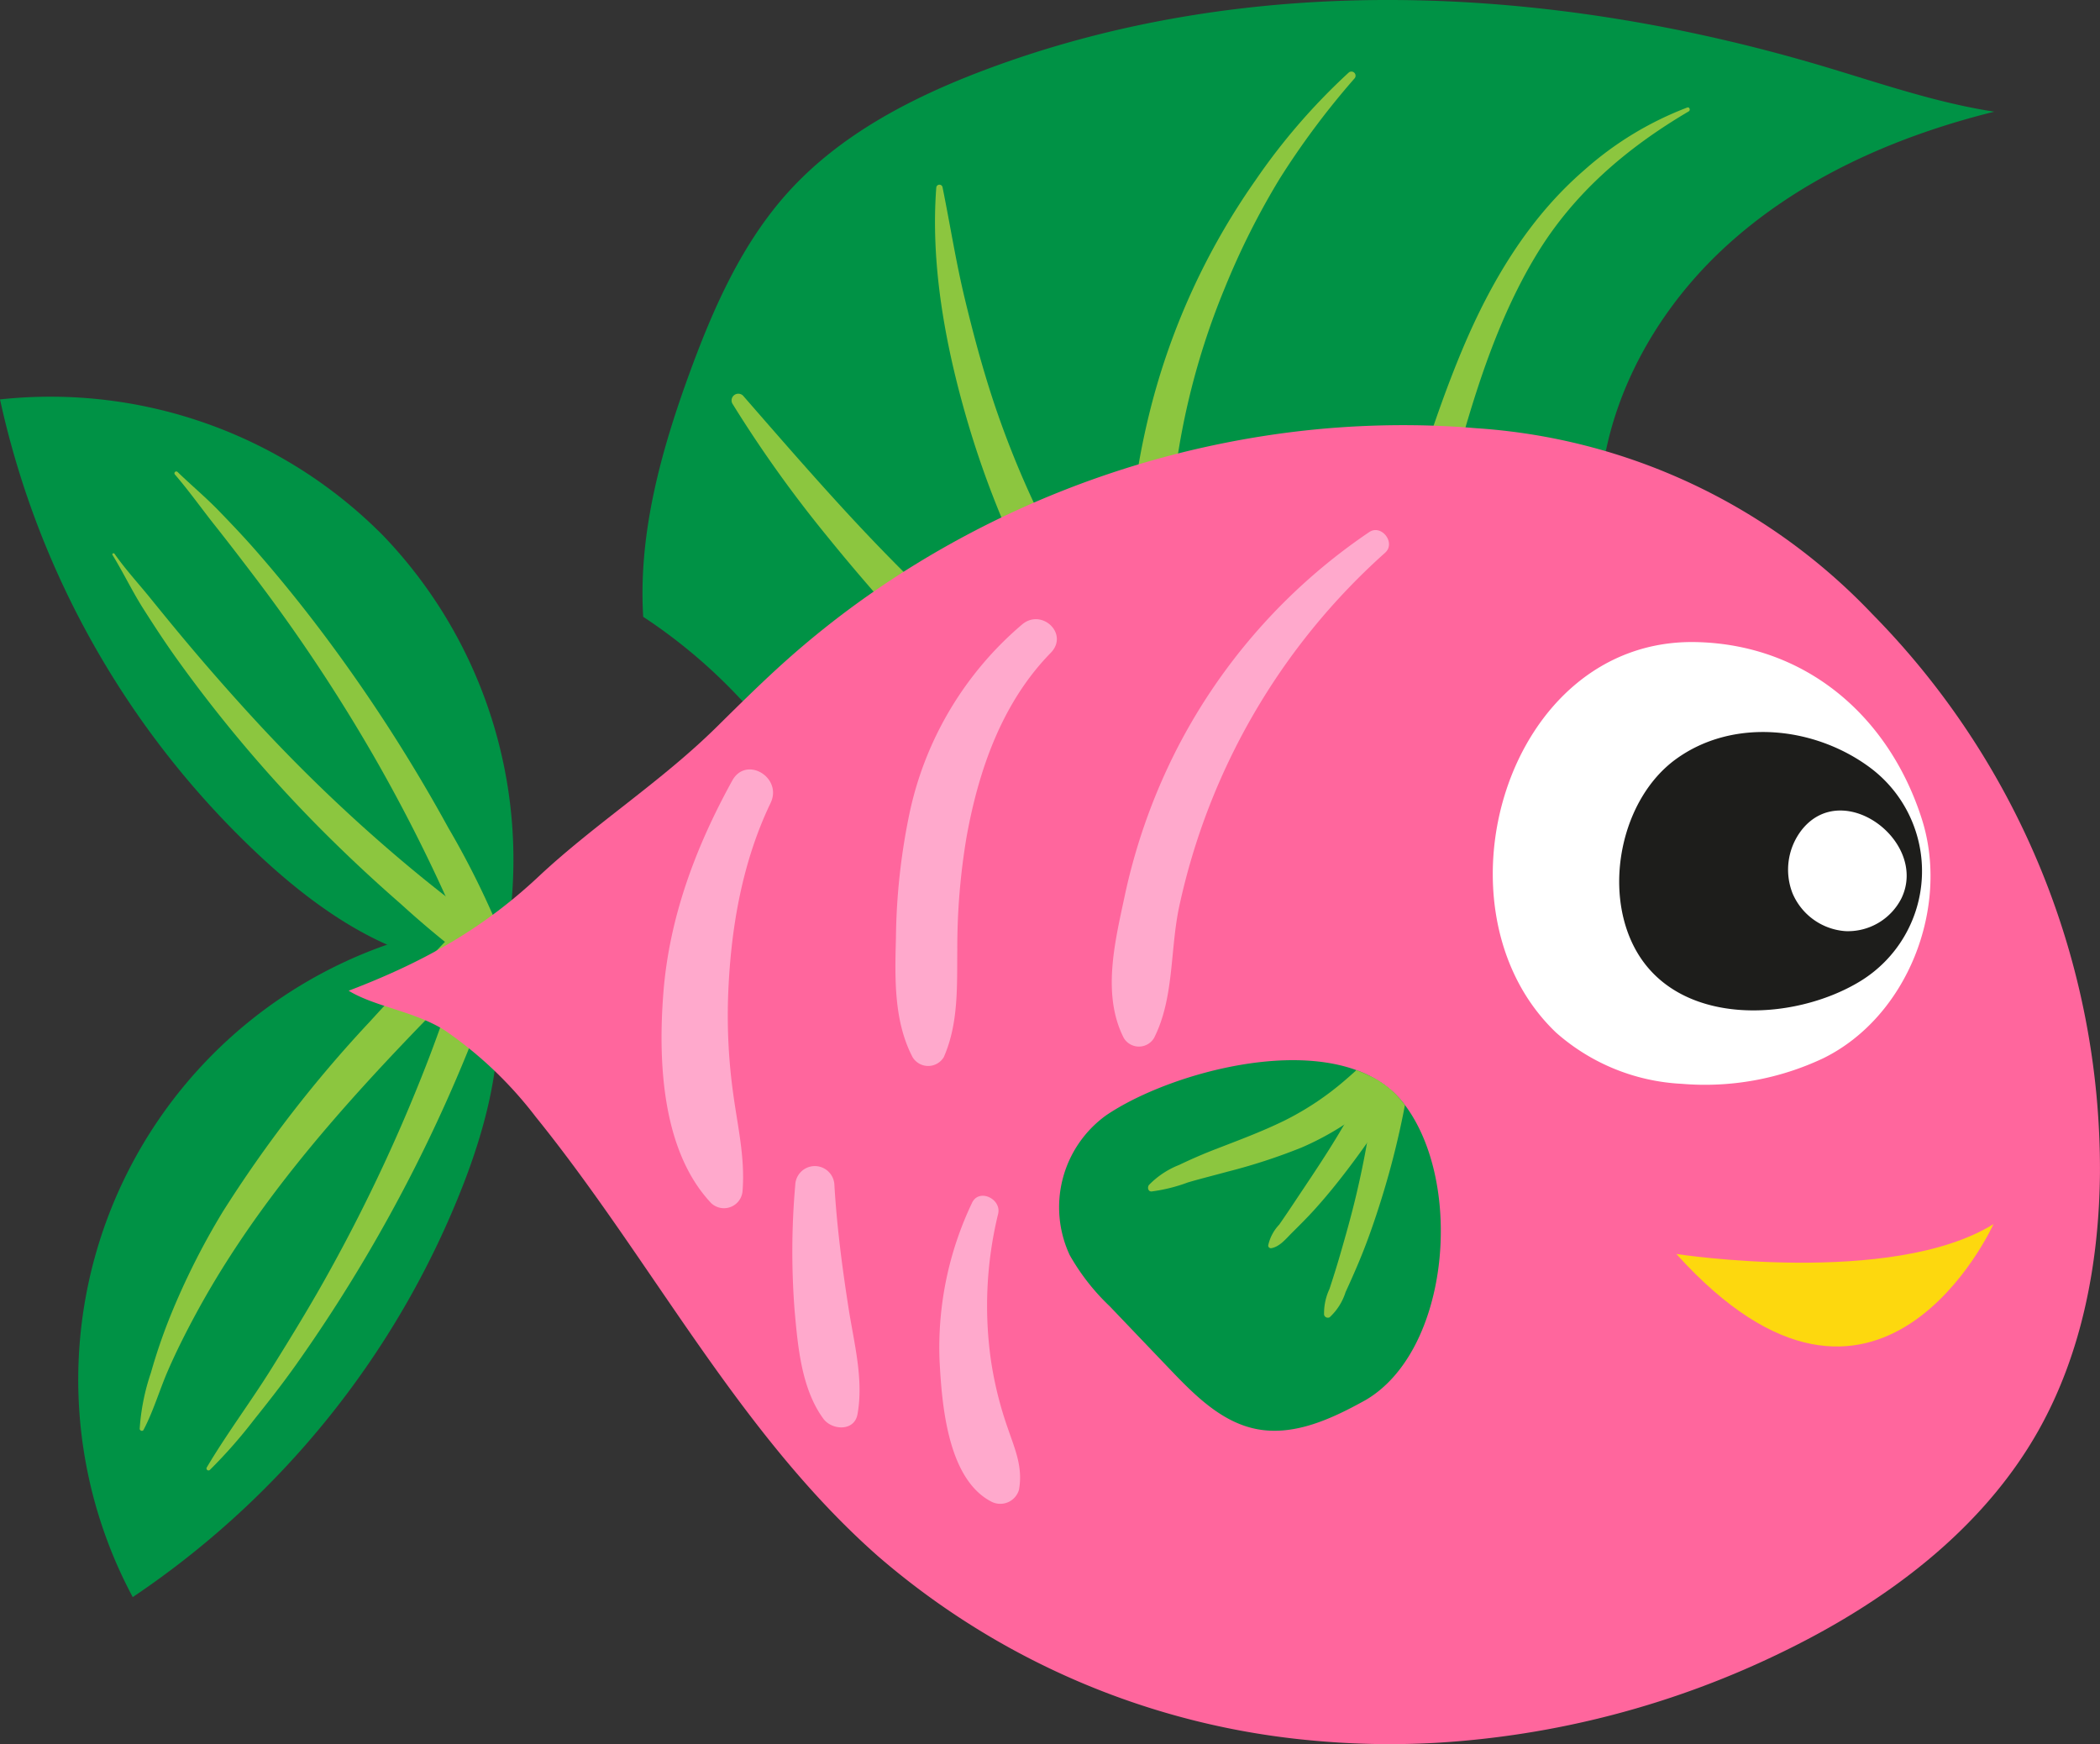
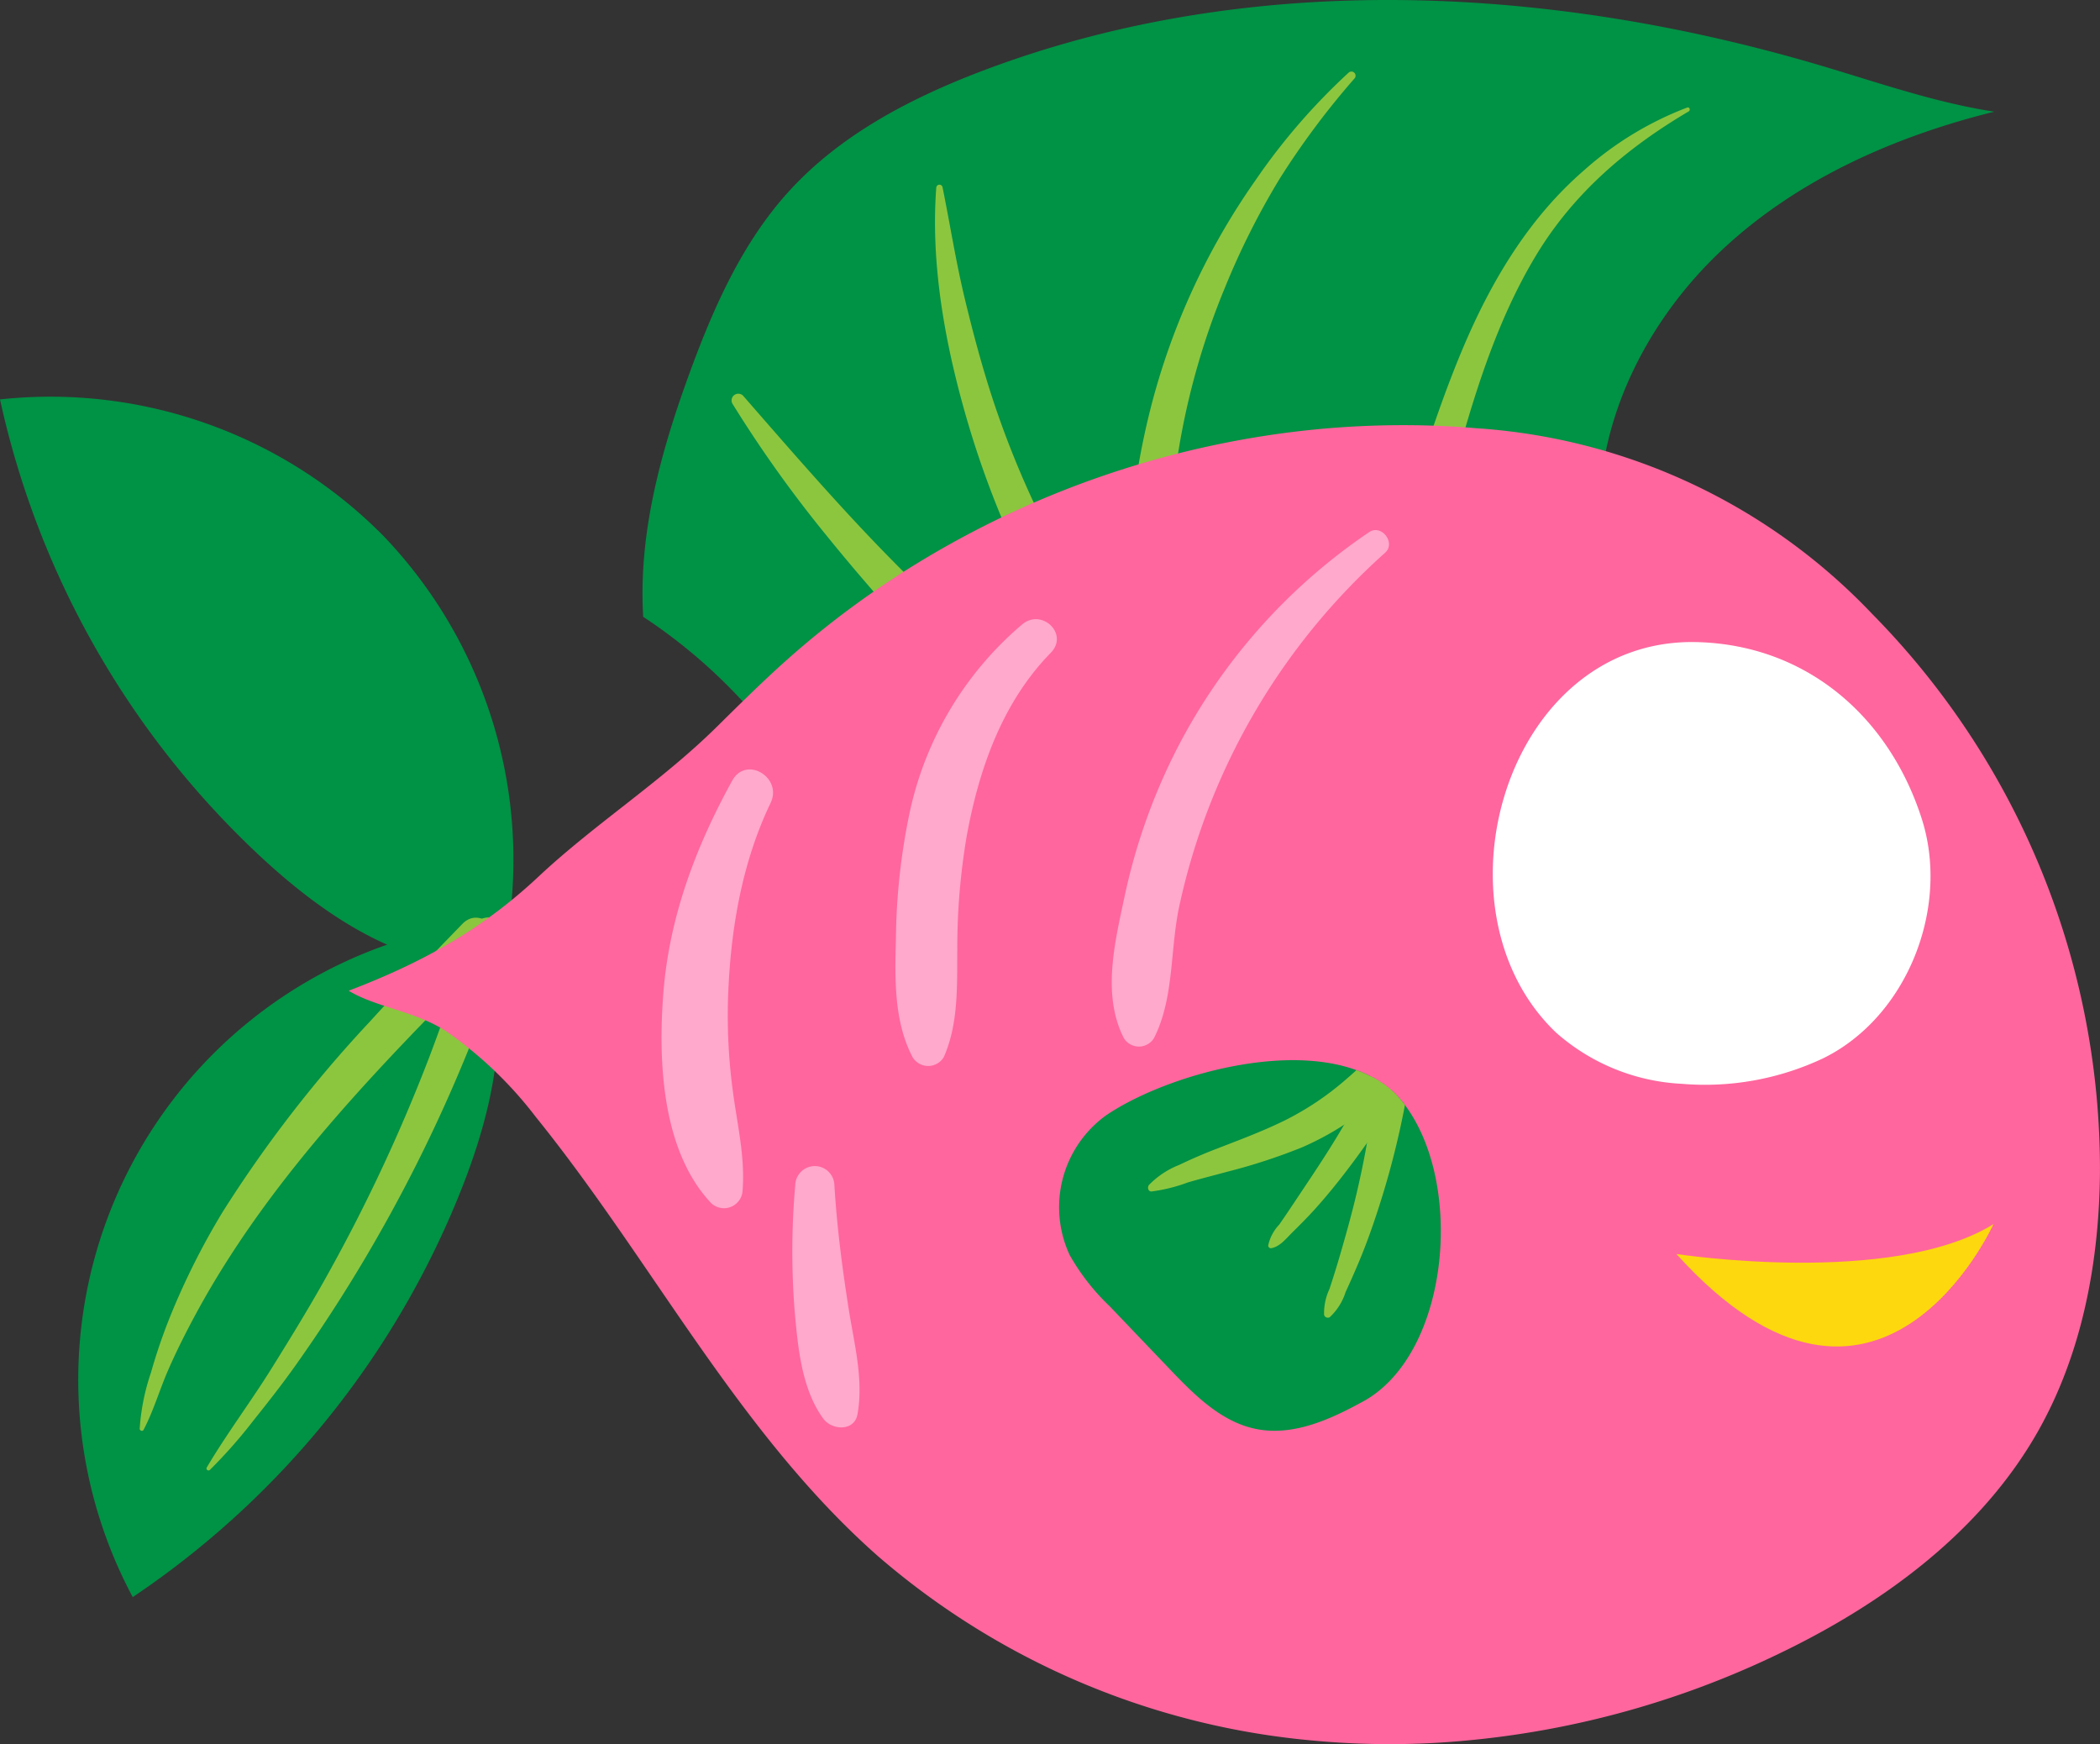
<svg xmlns="http://www.w3.org/2000/svg" id="pink-fish" viewBox="0 0 207.85 172.612">
  <rect x="0" y="0" width="207.85" height="172.612" fill="#333333" stroke="none" />
  <defs>
    <style>
      .cls-1 {
        fill: #009245;
      }

      .cls-2 {
        fill: #8cc63f;
      }

      .cls-3 {
        fill: #ff669d;
      }

      .cls-4 {
        fill: #fff;
      }

      .cls-5 {
        fill: #1d1d1b;
      }

      .cls-6 {
        fill: #fdd80e;
      }

      .cls-7 {
        fill: #ffa9cc;
      }
    </style>
  </defs>
  <g>
    <g>
      <g>
        <path class="cls-1" d="M50.379,91.447A46.336,46.336,0,0,0,37.985,53.072,46.336,46.336,0,0,0,0,39.529,87.363,87.363,0,0,0,26.159,85.117c5.747,5.268,12.617,9.91,20.386,10.556Z" />
        <path class="cls-1" d="M42.945,92.144a45.605,45.605,0,0,0-29.807,65.917,87.363,87.363,0,0,0,32.806-41.065c2.791-7.279,4.588-15.374,2.337-22.838Z" />
      </g>
-       <path class="cls-2" d="M17.574,46.708c1.337,1.297,2.768,2.487,4.068,3.829,1.292,1.334,2.572,2.681,3.792,4.081q3.659,4.2,6.98,8.669A160.716,160.716,0,0,1,44.371,81.923a83.893,83.893,0,0,1,5.585,11.443c.676,1.874-2.38,3.007-3.256,1.254-.807-1.615-1.434-3.322-2.169-4.972q-1.136-2.551-2.361-5.062-2.412-4.943-5.154-9.717A168.329,168.329,0,0,0,24.985,56.803c-1.226-1.612-2.46-3.221-3.719-4.808-1.321-1.665-2.567-3.43-3.956-5.036a.182.182,0,0,1,.263-.251Z" />
-       <path class="cls-2" d="M11.337,54.809c1.07,1.532,2.349,2.917,3.525,4.367,1.126,1.389,2.255,2.772,3.404,4.143q3.409,4.068,6.999,7.967a160.713,160.713,0,0,0,15.521,14.746q2.202,1.827,4.478,3.562c1.629,1.244,3.35,2.375,4.966,3.629a1.941,1.941,0,0,1,.615,2.592,1.903,1.903,0,0,1-2.592.615,96.357,96.357,0,0,1-8.602-6.986q-4.118-3.588-7.973-7.463A137.446,137.446,0,0,1,17.59,65.333c-1.193-1.657-2.312-3.368-3.407-5.091-1.097-1.727-1.979-3.579-3.048-5.322-.079-.129.12-.231.203-.111Z" />
      <path class="cls-2" d="M20.466,145.226c1.986-3.351,4.352-6.492,6.415-9.801,2.021-3.242,4.014-6.492,5.852-9.842a167.014,167.014,0,0,0,9.753-20.956q2.355-6.194,4.216-12.561c.67-2.297,4.297-1.199,3.557,1.085a154.005,154.005,0,0,1-21.176,42.217c-1.262,1.76-2.602,3.469-3.956,5.159a48.936,48.936,0,0,1-4.356,4.947.199.199,0,0,1-.306-.247Z" />
      <path class="cls-2" d="M13.826,141.392a21.594,21.594,0,0,1,1.114-5.544,55.278,55.278,0,0,1,1.869-5.481,72.106,72.106,0,0,1,5.232-10.43,125.703,125.703,0,0,1,14.59-18.857c2.983-3.281,6.056-6.476,9.145-9.655,1.834-1.887,4.668,1.088,2.818,2.954-10.753,10.848-21.78,21.988-29.138,35.525-1.017,1.872-1.982,3.781-2.832,5.735-.838,1.924-1.44,4.021-2.416,5.87-.101.19-.384.079-.382-.116Z" />
    </g>
    <g>
      <path class="cls-1" d="M158.31,51.782c-.318-10.18,4.702-20.08,12.131-27.048s17.061-11.233,26.947-13.68c-5.806-.892-11.386-2.846-17.017-4.52-27.02-8.032-56.71-9.528-83.072.454C90.133,9.702,83.115,13.355,77.983,19.046c-4.542,5.037-7.352,11.379-9.687,17.747-2.854,7.783-5.135,15.975-4.635,24.25A53.045,53.045,0,0,1,82.188,82.14Z" />
      <path class="cls-2" d="M167.147,11.021c-6.123,3.611-11.385,8.085-15.095,14.222-3.66,6.053-5.885,12.953-7.765,19.733-.552,1.992-1.032,4.005-1.477,6.023a40.21,40.21,0,0,0-1.154,6.349c-.146,2.693-4.283,2.561-4.198-.151a13.873,13.873,0,0,1,.265-1.963,2.19,2.19,0,0,1,2.716-1.447,2.232,2.232,0,0,1,1.447,2.716,9.855,9.855,0,0,1-.32,1.382l-4.018-1.225c.673-1.867,1.048-3.861,1.585-5.772q.786-2.794,1.687-5.553c1.191-3.646,2.454-7.268,3.943-10.804,2.804-6.661,6.537-12.947,12.062-17.714a32.883,32.883,0,0,1,10.175-6.176c.225-.081.337.267.146.379Z" />
      <path class="cls-2" d="M134.048,7.782A79.315,79.315,0,0,0,126.66,17.683a75.405,75.405,0,0,0-5.406,10.748,72.695,72.695,0,0,0-5.419,23.388q-.195,3.326-.071,6.66c.087,2.322.463,4.643.492,6.961.03,2.354-3.555,2.652-4.08.403a31.422,31.422,0,0,1-.547-6.563q-.05-3.171.195-6.337a74.195,74.195,0,0,1,2.015-12.361A68.762,68.762,0,0,1,124.244,17.87a62.238,62.238,0,0,1,9.238-10.681.41.41,0,0,1,.566.593Z" />
      <path class="cls-2" d="M93.284,18.507c.744,3.655,1.315,7.343,2.188,10.973.849,3.53,1.784,7.024,2.933,10.47a93.936,93.936,0,0,0,4.024,10.034q1.149,2.46,2.441,4.85.646,1.195,1.327,2.371a9.9,9.9,0,0,1,1.438,2.864,1.841,1.841,0,0,1-3.095,1.681,8.702,8.702,0,0,1-1.723-2.689q-.636-1.201-1.237-2.42-1.203-2.441-2.261-4.949a93.665,93.665,0,0,1-3.811-10.855c-2.021-7.12-3.401-14.847-2.839-22.268a.314.314,0,0,1,.616-.061Z" />
      <path class="cls-2" d="M73.544,39.158c3.499,4.015,6.993,8.041,10.611,11.951q2.689,2.907,5.495,5.703c.913.91,1.849,1.798,2.791,2.679a36.983,36.983,0,0,1,3.105,2.912,2.069,2.069,0,0,1-2.993,2.856,26.353,26.353,0,0,1-2.777-2.958c-.903-1.008-1.793-2.029-2.688-3.044q-2.686-3.05-5.244-6.209a122.756,122.756,0,0,1-9.361-13.112.666.666,0,0,1,1.062-.777Z" />
    </g>
    <path class="cls-3" d="M34.509,98.048c2.609,1.603,6.599,2.043,9.569,3.96a39.343,39.343,0,0,1,8.949,8.529C64.611,124.871,73.108,141.868,86.94,154.045A76.205,76.205,0,0,0,130.082,172.27a81.883,81.883,0,0,0,11.978.218,90.213,90.213,0,0,0,34.243-8.938c10.244-4.953,19.851-12.045,25.442-21.955,4.351-7.714,6.024-16.712,6.101-25.57a78.292,78.292,0,0,0-22.534-55.256,59.414,59.414,0,0,0-39.259-18.394c-2.055-.175-4.116-.27-6.173-.293a89.639,89.639,0,0,0-14.359.999A93.253,93.253,0,0,0,86.385,58.611a89.393,89.393,0,0,0-9.065,7.198c-2.146,1.945-4.244,4.019-6.35,6.1-5.538,5.472-12.083,9.612-17.668,14.845C47.7,92.004,41.775,95.281,34.509,98.048Z" />
    <g>
      <path class="cls-4" d="M166.433,107.261a20.294,20.294,0,0,1-12.426-5.075c-12.755-12.171-4.96-39.07,13.895-38.64,10.844.247,19.064,7.344,22.311,17.503,2.794,8.742-1.41,19.562-9.72,23.668A27.427,27.427,0,0,1,166.433,107.261Z" />
-       <path class="cls-5" d="M185.041,75.931a12.77,12.77,0,0,1-.943,21.191c-6.643,4.038-18.119,4.558-22.294-3.29-3.158-5.936-1.303-14.797,4.067-18.698C171.544,71.012,179.583,71.907,185.041,75.931Z" />
      <path class="cls-4" d="M188.192,88.913a5.939,5.939,0,0,1-5.523,3.24,6.162,6.162,0,0,1-5.242-3.725,6.404,6.404,0,0,1,.974-6.384C182.54,77.014,190.879,83.367,188.192,88.913Z" />
    </g>
    <g>
      <path class="cls-1" d="M105.875,124.212a21.762,21.762,0,0,0,3.965,5.07q2.98,3.121,5.965,6.243c2.422,2.534,5.064,5.194,8.498,5.892,3.756.764,7.525-1.005,10.876-2.866,8.298-4.877,9.722-21.381,3.878-29.186-.036-.051-.075-.102-.113-.151a8.825,8.825,0,0,0-.587-.686,9.114,9.114,0,0,0-.695-.667,10.059,10.059,0,0,0-1.611-1.128c-.136-.079-.276-.153-.417-.224a11.904,11.904,0,0,0-1.381-.601c-7.567-2.76-19.349.778-24.787,4.482A11.216,11.216,0,0,0,105.875,124.212Z" />
      <path class="cls-2" d="M131.052,130.12a.384.384,0,0,0,.554.245,5.734,5.734,0,0,0,1.574-2.489c.448-.971.881-1.946,1.294-2.93.869-2.063,1.6-4.183,2.265-6.318q1.024-3.285,1.775-6.644.293-1.305.542-2.619c-.036-.051-.075-.102-.113-.151a8.825,8.825,0,0,0-.587-.686,9.114,9.114,0,0,0-.695-.667,10.059,10.059,0,0,0-1.611-1.128c-.025.616-.011,1.243-.078,1.817-.03.251-.061.5-.094.75q-.162,1.28-.367,2.556c-.067.42-.136.841-.212,1.259-.29,1.663-.636,3.315-1.02,4.957-.496,2.118-1.087,4.209-1.695,6.298-.311,1.071-.649,2.133-.996,3.193A5.672,5.672,0,0,0,131.052,130.12Z" />
      <path class="cls-2" d="M113.979,117.916a16.28,16.28,0,0,0,3.601-.897c1.294-.38,2.606-.702,3.907-1.06a57.219,57.219,0,0,0,7.352-2.397,28.239,28.239,0,0,0,4.198-2.252c.828-.532,1.634-1.1,2.426-1.693.14-.104.28-.21.417-.317.606-.465,1.198-.947,1.783-1.439a10.059,10.059,0,0,0-1.611-1.128c-.136-.079-.276-.153-.417-.224a11.904,11.904,0,0,0-1.381-.601c-.369.34-.744.671-1.124.996a28.708,28.708,0,0,1-5.975,3.985c-2.244,1.101-4.6,1.973-6.927,2.874-1.191.462-2.366.974-3.518,1.526a8.526,8.526,0,0,0-2.978,1.971C113.542,117.483,113.616,117.936,113.979,117.916Z" />
      <path class="cls-2" d="M125.846,123.526c.836-.156,1.448-.947,2.029-1.521.736-.731,1.473-1.464,2.172-2.231,1.306-1.437,2.526-2.959,3.691-4.513q.797-1.062,1.563-2.147.995-1.404,1.932-2.846.567-.869,1.125-1.741a9.114,9.114,0,0,0-.695-.667,10.059,10.059,0,0,0-1.611-1.128c-.136-.079-.276-.153-.417-.224q-.555,1.149-1.168,2.271-.695,1.278-1.43,2.53-.755,1.293-1.557,2.56c-1.048,1.661-2.147,3.284-3.234,4.915-.541.813-1.082,1.626-1.643,2.424a4.288,4.288,0,0,0-1.081,2.051A.266.266,0,0,0,125.846,123.526Z" />
    </g>
    <path class="cls-6" d="M197.308,121.146s-11.358,25.16-31.39,2.957C165.918,124.103,187.236,127.387,197.308,121.146Z" />
    <path class="cls-7" d="M78.712,117.266a1.938,1.938,0,0,1,3.873,0c.242,4.106.771,8.155,1.405,12.217.534,3.421,1.506,7.028.882,10.479-.313,1.733-2.543,1.587-3.381.442-2.183-2.982-2.529-7.206-2.85-10.79A75.341,75.341,0,0,1,78.712,117.266Z" />
-     <path class="cls-7" d="M96.199,119.061c.677-1.502,2.964-.414,2.588,1.091a38.348,38.348,0,0,0-.694,14.566,36.535,36.535,0,0,0,1.672,6.68c.716,2.085,1.487,3.809,1.091,6.039a1.926,1.926,0,0,1-2.802,1.14c-4.301-2.292-4.847-9.714-5.064-14.029A33.235,33.235,0,0,1,96.199,119.061Z" />
    <path class="cls-7" d="M65.654,98.311c.579-7.526,3.204-14.498,6.823-21.059,1.381-2.503,5.002-.302,3.793,2.217-2.889,6.02-3.993,12.732-4.212,19.362a56,56,0,0,0,.505,9.361c.43,3.192,1.187,6.354.937,9.591a1.844,1.844,0,0,1-3.108,1.288C65.503,113.893,65.135,105.048,65.654,98.311Z" />
    <path class="cls-7" d="M88.676,92.856a63.463,63.463,0,0,1,1.379-12.532A33.67,33.67,0,0,1,101.177,61.79c1.944-1.614,4.648.951,2.82,2.82-4.826,4.935-7.144,11.604-8.341,18.28a66.211,66.211,0,0,0-.907,11.108c-.033,3.578.135,7.281-1.335,10.62a1.802,1.802,0,0,1-3.094,0C88.454,101.041,88.571,96.783,88.676,92.856Z" />
    <path class="cls-7" d="M111.292,88.794A59.141,59.141,0,0,1,116.215,74.65a57.697,57.697,0,0,1,19.297-21.985c1.213-.829,2.681,1.064,1.576,2.043a65.421,65.421,0,0,0-20.39,35.083c-.9,4.29-.478,8.994-2.475,12.937a1.746,1.746,0,0,1-2.995,0C109.062,98.468,110.334,93.289,111.292,88.794Z" />
  </g>
</svg>